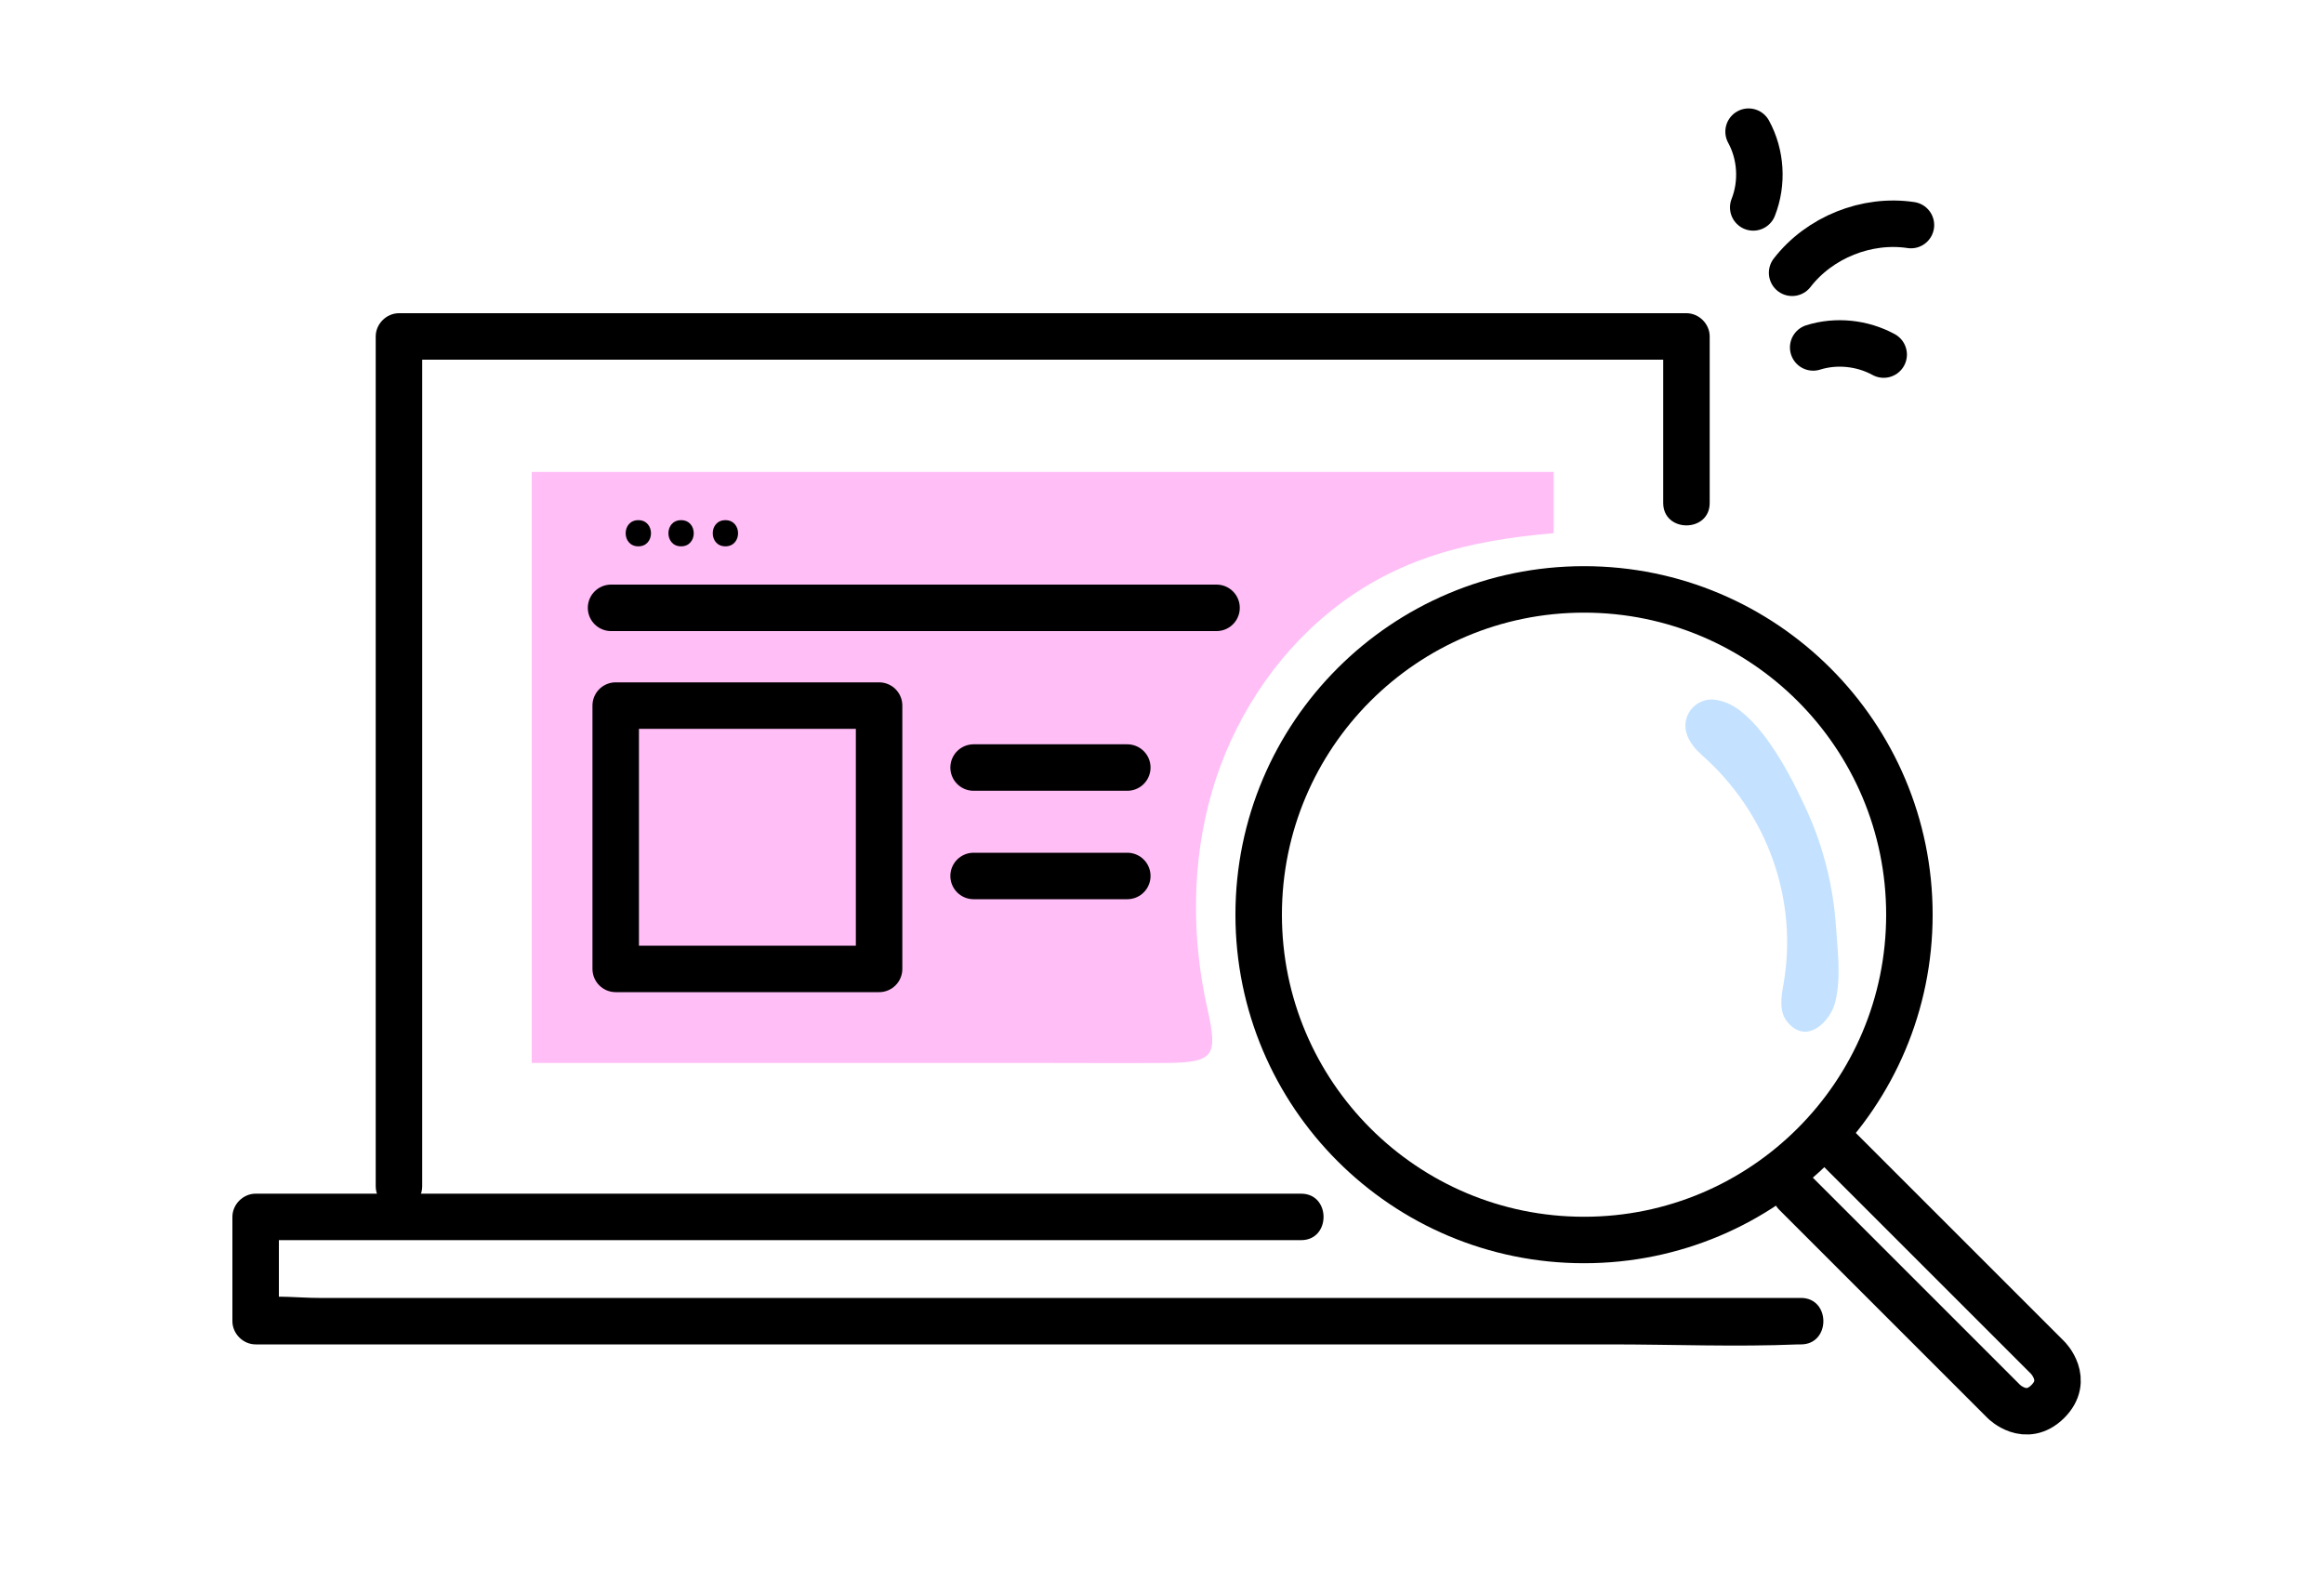
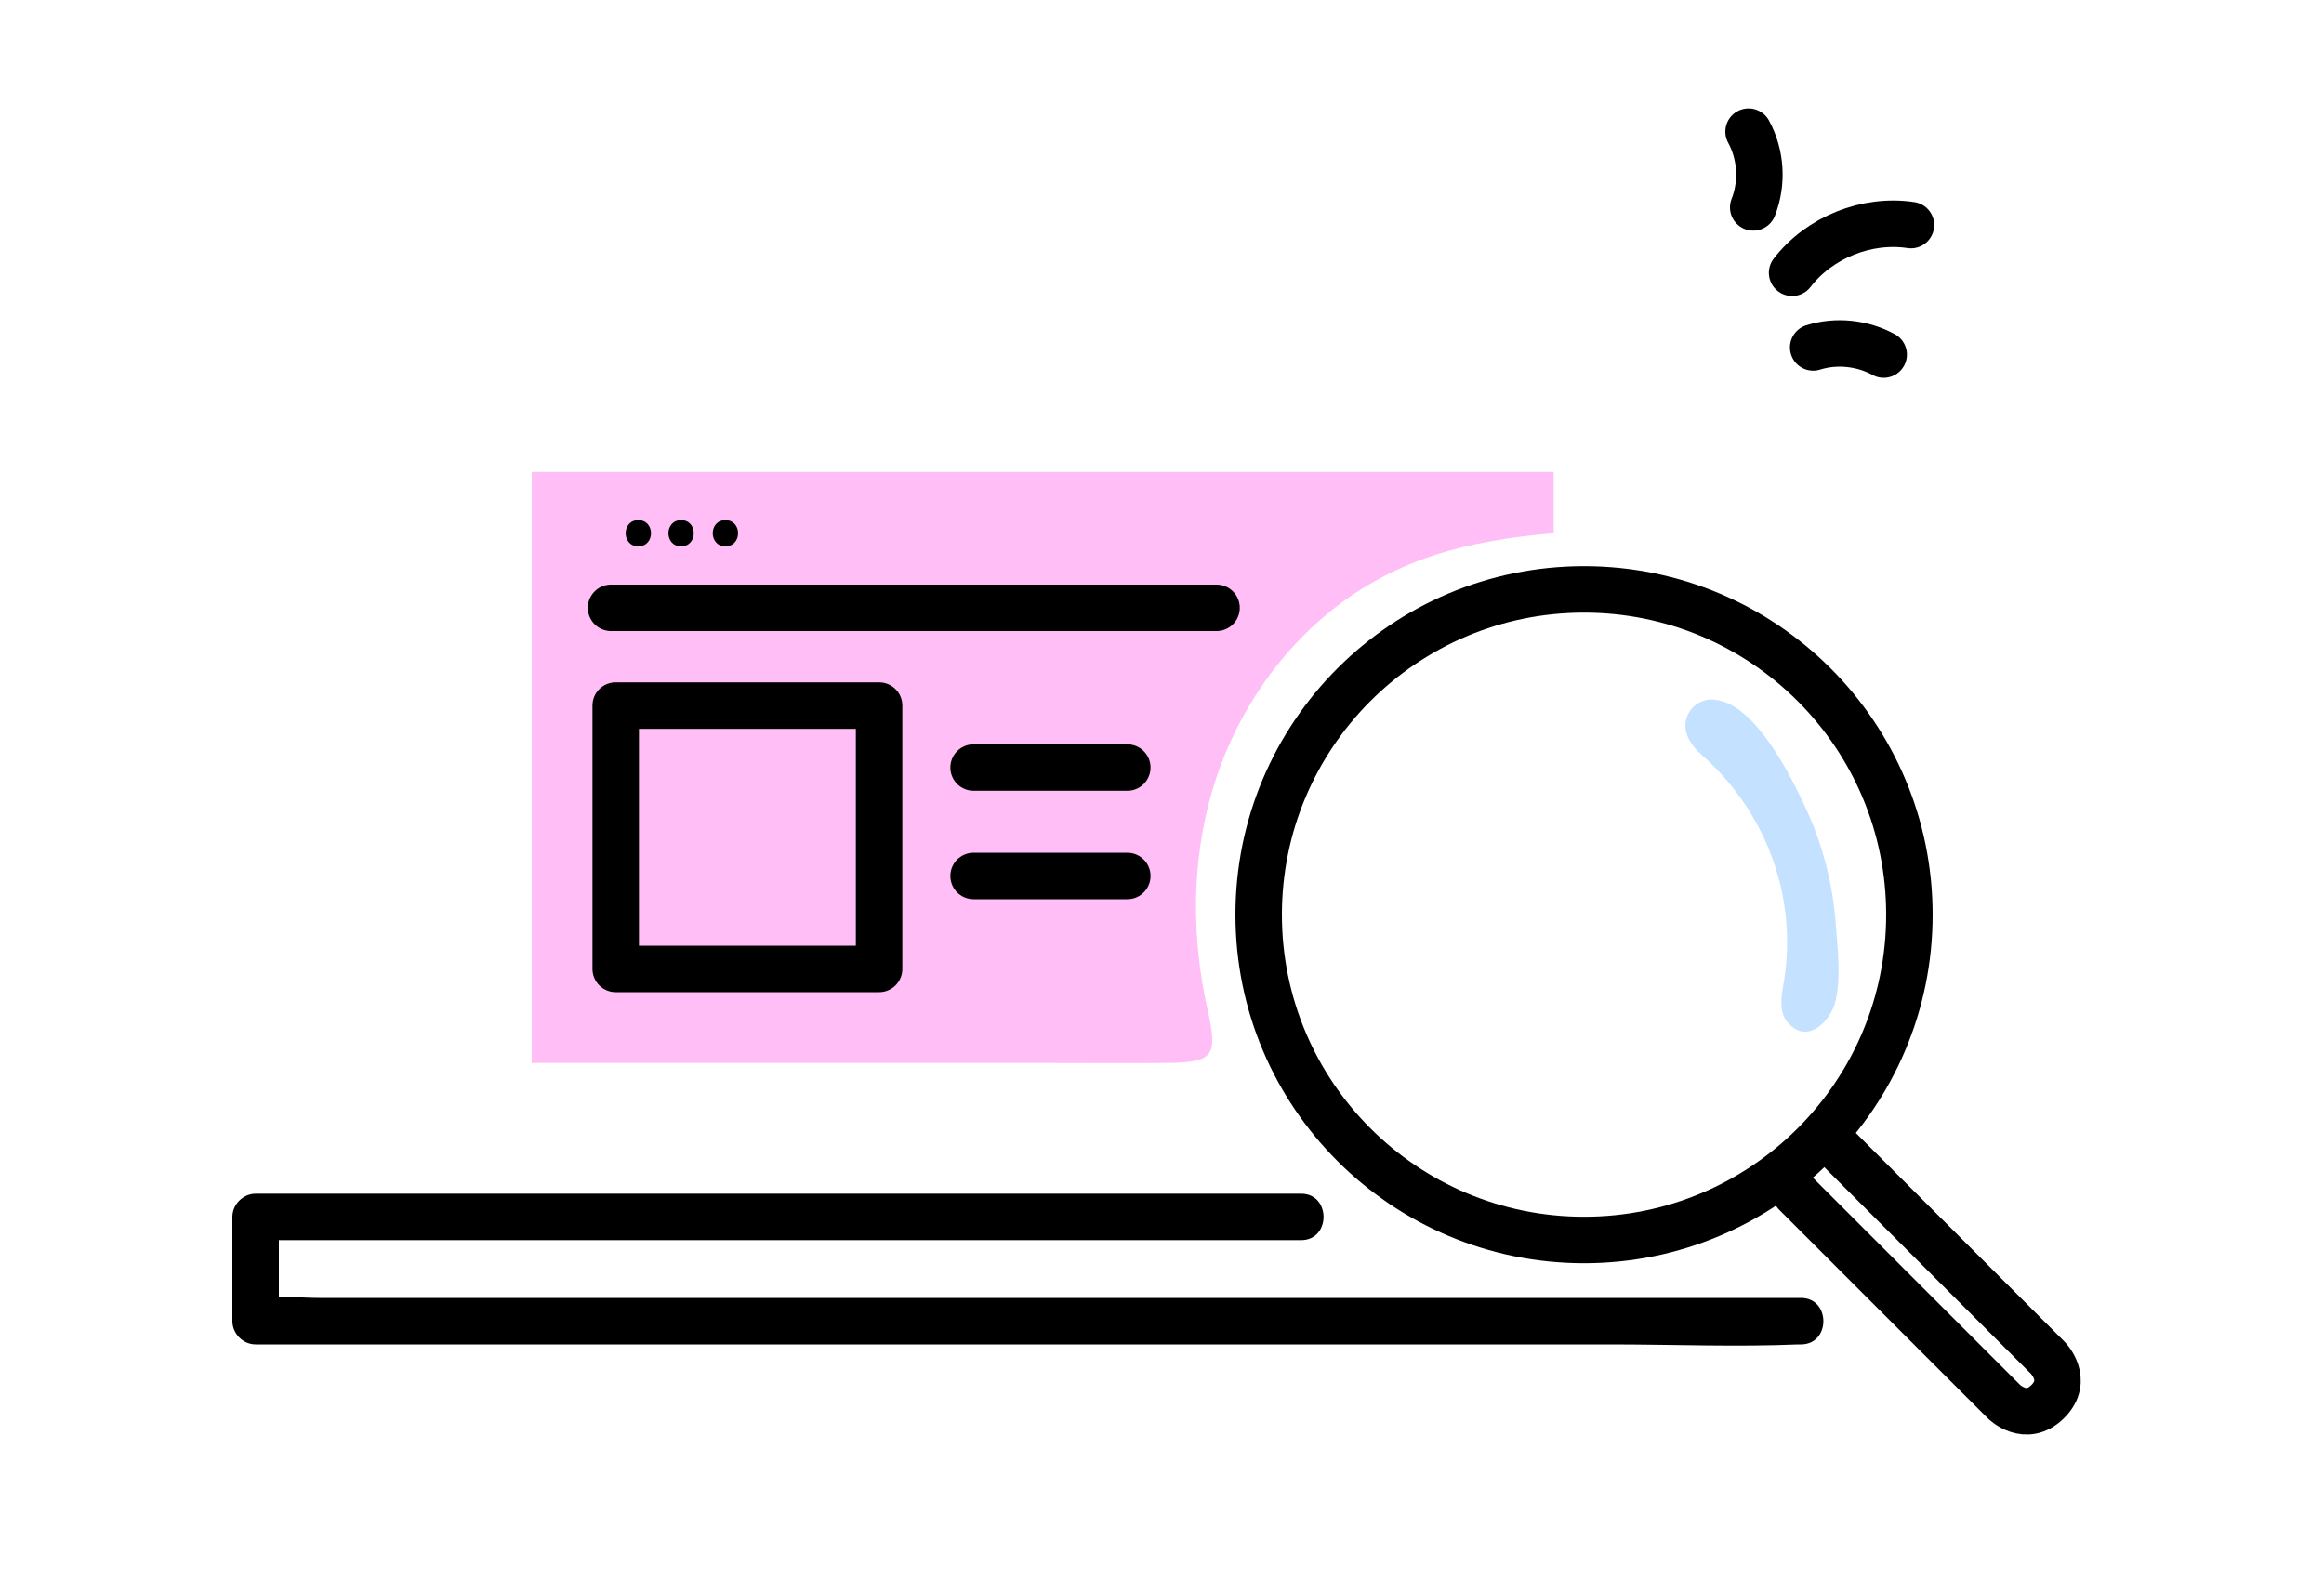
<svg xmlns="http://www.w3.org/2000/svg" width="150" height="102" viewBox="0 0 150 102" fill="none">
  <g clip-path="url(#clip0_455_4883)">
    <path d="M100.28 34.42V30.47H34.32V68.62C34.32 68.62 64.42 68.62 66.87 68.62C69.69 68.62 72.51 68.64 75.33 68.62C78.38 68.59 78.6 68.14 77.94 65.17C76.9 60.56 76.9 55.68 78.22 51.12C79.53 46.6 82.19 42.44 85.86 39.47C90.15 36.01 94.83 34.89 100.28 34.42Z" fill="#FFBEF6" />
-     <path d="M110.35 32.47V21.72C110.35 20.91 109.66 20.22 108.85 20.22H25.75C24.94 20.22 24.25 20.91 24.25 21.72V76.56C24.25 78.49 27.25 78.49 27.25 76.56V21.72L25.75 23.22H108.85L107.35 21.72V32.47C107.35 34.4 110.35 34.4 110.35 32.47Z" fill="black" />
    <path d="M83.98 77.06H16.5C15.69 77.06 15 77.75 15 78.56V85.29C15 86.1 15.69 86.79 16.5 86.79H103.93C107.96 86.79 112.04 86.96 116.07 86.79C116.13 86.79 116.19 86.79 116.24 86.79C118.17 86.79 118.17 83.79 116.24 83.79H20.58C19.32 83.79 17.92 83.61 16.67 83.79C16.61 83.79 16.55 83.79 16.5 83.79L18 85.29V78.56L16.5 80.06H83.98C85.91 80.06 85.91 77.06 83.98 77.06Z" fill="black" />
    <path d="M41.2 35.27C42.29 35.27 42.29 33.58 41.2 33.58C40.11 33.58 40.11 35.27 41.2 35.27Z" fill="black" />
    <path d="M43.96 35.27C45.05 35.27 45.05 33.58 43.96 33.58C42.87 33.58 42.87 35.27 43.96 35.27Z" fill="black" />
    <path d="M46.82 35.27C47.91 35.27 47.91 33.58 46.82 33.58C45.73 33.58 45.73 35.27 46.82 35.27Z" fill="black" />
    <path d="M39.44 39.24H78.52" stroke="black" stroke-width="3" stroke-linecap="round" stroke-linejoin="round" />
    <path d="M102.24 80.05C113.838 80.05 123.24 70.648 123.24 59.05C123.24 47.452 113.838 38.05 102.24 38.05C90.642 38.05 81.24 47.452 81.24 59.05C81.24 70.648 90.642 80.05 102.24 80.05Z" stroke="black" stroke-width="3" stroke-linecap="round" stroke-linejoin="round" />
    <path d="M115.9 77.04L129.34 90.48C129.34 90.48 130.75 91.89 132.17 90.48C133.59 89.07 132.17 87.65 132.17 87.65L118.73 74.21" stroke="black" stroke-width="3" stroke-linecap="round" stroke-linejoin="round" />
    <path d="M112.35 45.91C114.24 47.36 115.85 50.61 116.69 52.48C117.72 54.79 118.33 57.28 118.5 59.8C118.61 61.39 118.84 63.1 118.46 64.67C118.15 65.95 116.6 67.5 115.35 65.96C114.84 65.33 114.95 64.41 115.1 63.61C116.09 58.09 114.08 52.48 109.83 48.73C109.07 48.06 108.44 47.07 108.99 46.04C109.26 45.54 109.8 45.19 110.37 45.16C110.74 45.14 111.1 45.24 111.44 45.37C111.75 45.5 112.06 45.68 112.36 45.91H112.35Z" fill="#C4E2FF" />
    <path d="M56.74 45.55H39.74V62.55H56.74V45.55Z" stroke="black" stroke-width="3" stroke-linecap="round" stroke-linejoin="round" />
    <path d="M62.84 49.55H72.76" stroke="black" stroke-width="3" stroke-linecap="round" stroke-linejoin="round" />
    <path d="M62.84 56.55H72.76" stroke="black" stroke-width="3" stroke-linecap="round" stroke-linejoin="round" />
    <path d="M113.16 13.39C113.78 11.82 113.67 9.98 112.86 8.5" stroke="black" stroke-width="3" stroke-linecap="round" stroke-linejoin="round" />
    <path d="M115.67 17.61C117.44 15.32 120.49 14.1 123.34 14.53" stroke="black" stroke-width="3" stroke-linecap="round" stroke-linejoin="round" />
    <path d="M117.03 22.43C118.52 21.96 120.21 22.14 121.58 22.89" stroke="black" stroke-width="3" stroke-linecap="round" stroke-linejoin="round" />
  </g>
  <defs>
    <clipPath id="clip0_455_4883">
      <rect width="119.29" height="85.6" fill="white" transform="translate(15 7)" />
    </clipPath>
  </defs>
</svg>